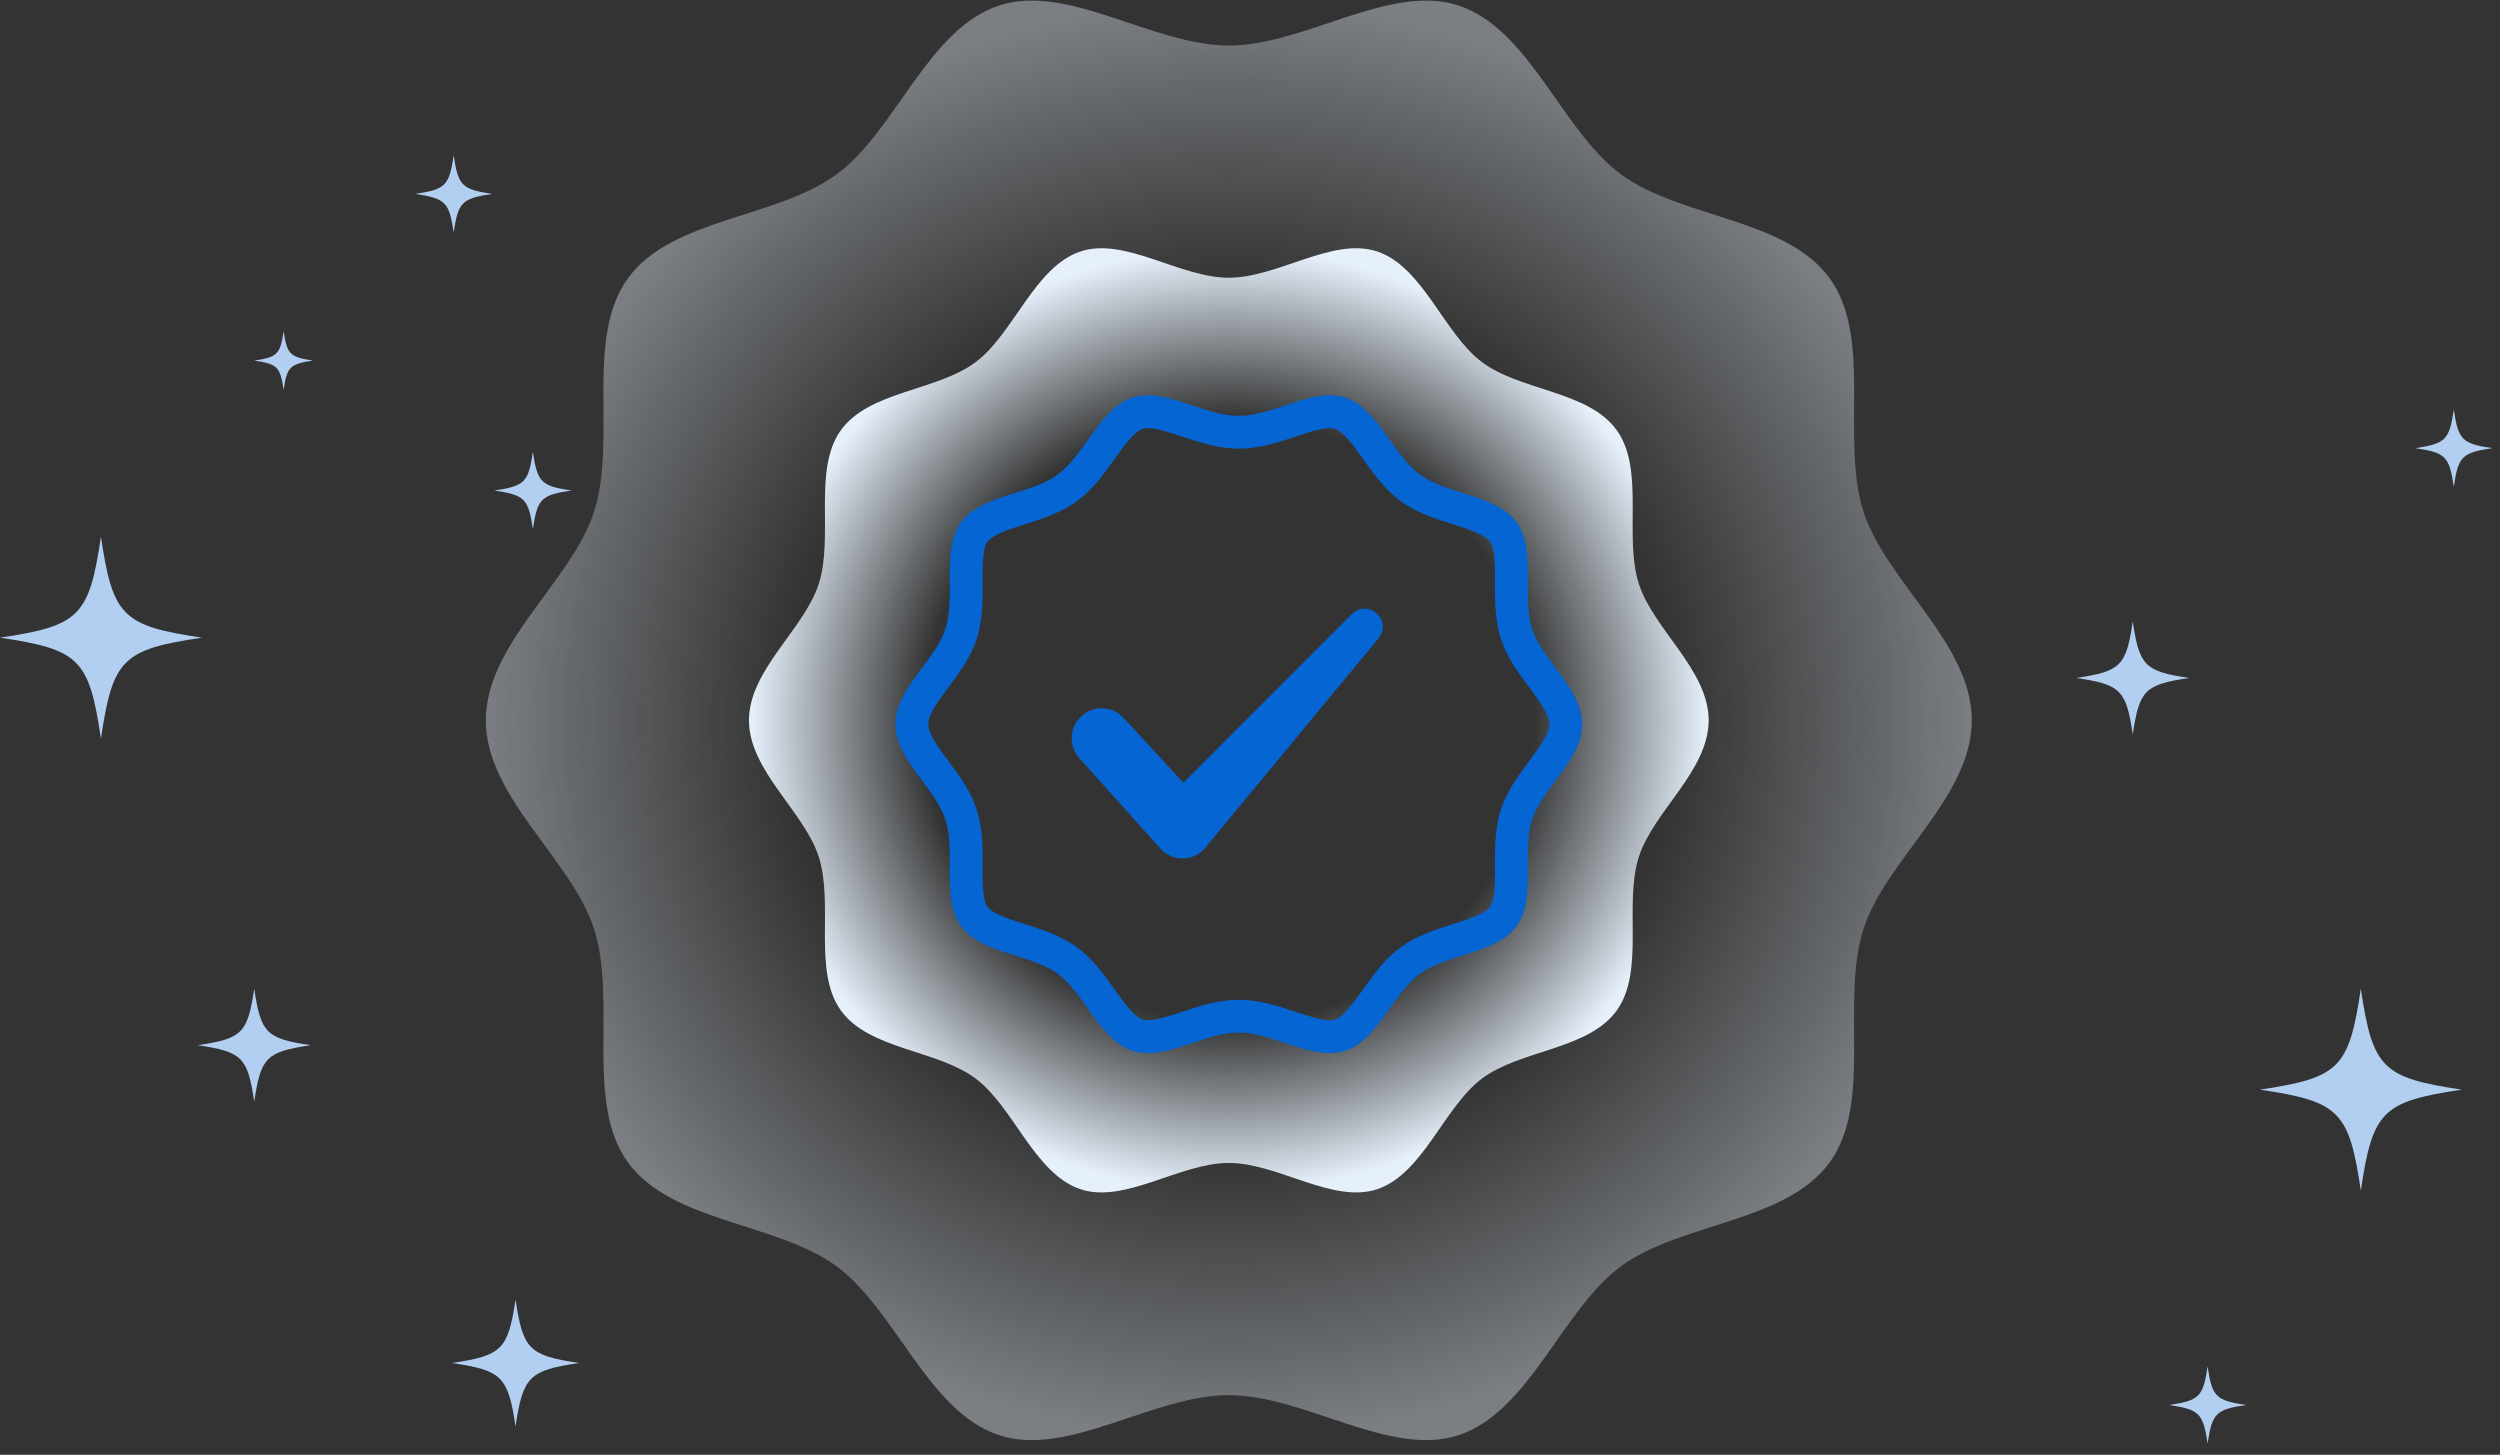
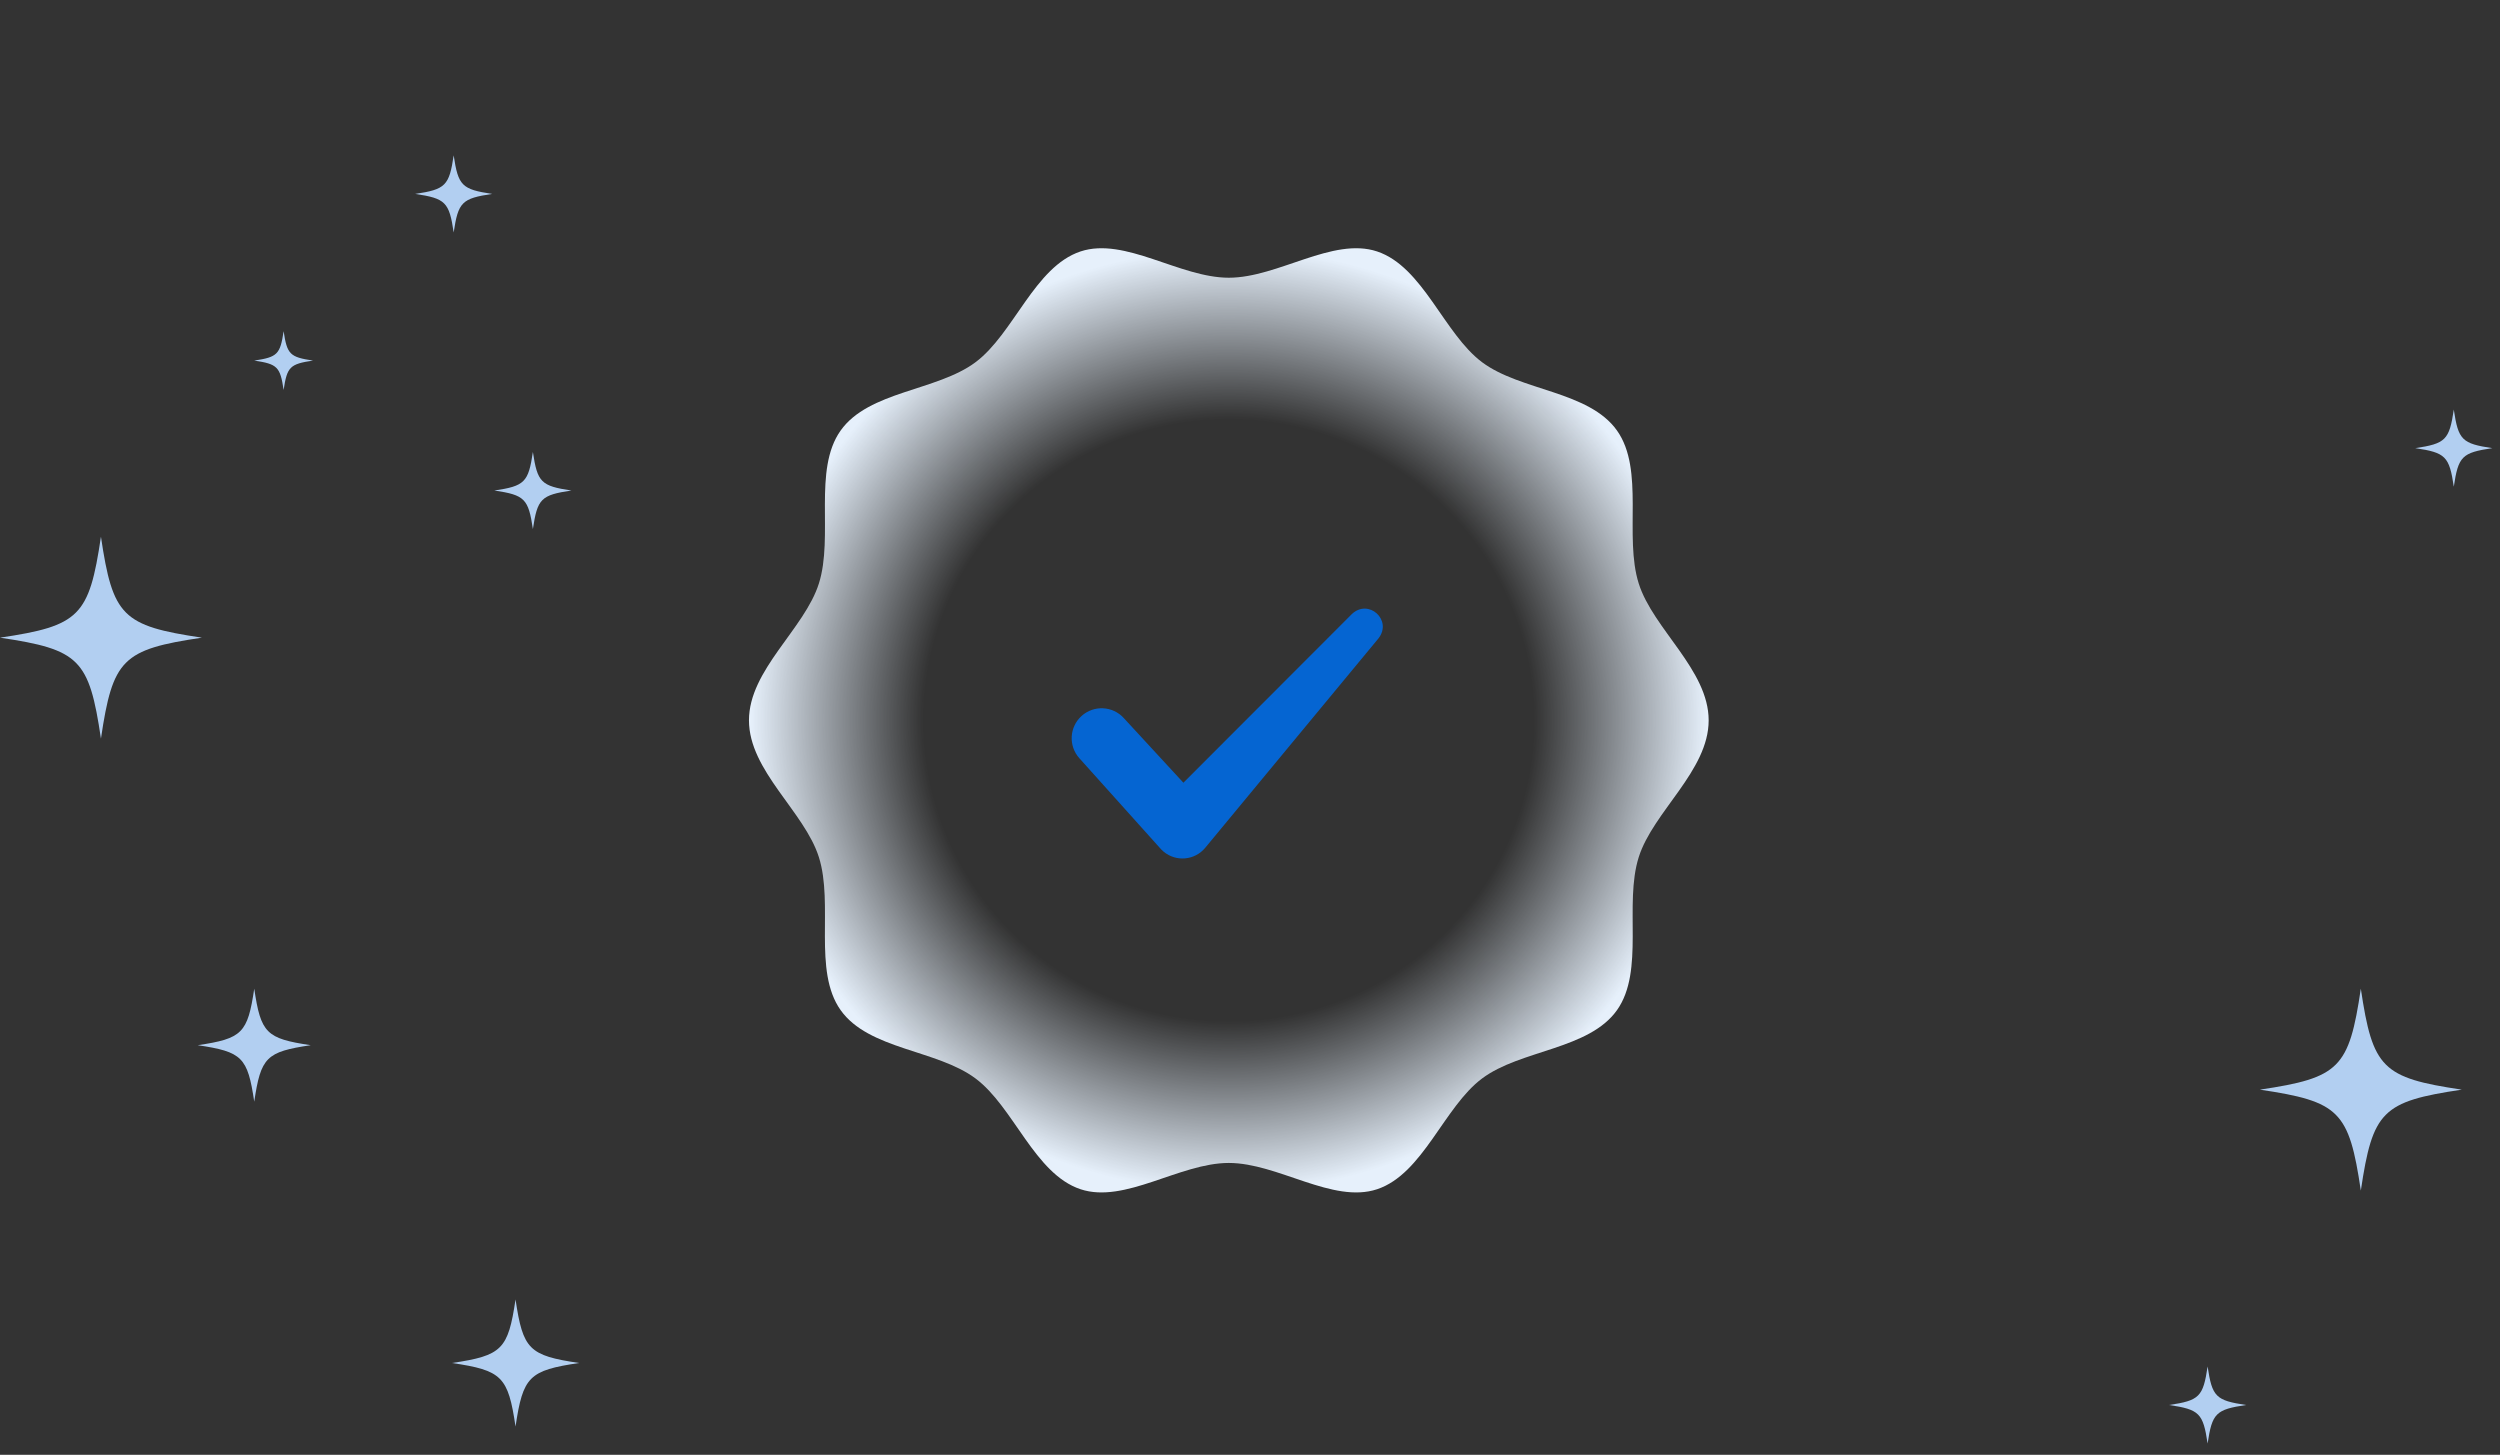
<svg xmlns="http://www.w3.org/2000/svg" width="177" height="103" viewBox="0 0 177 103" fill="none">
  <rect x="0" y="0" width="177" height="103" fill="#333333" stroke="none" />
-   <path opacity="0.4" d="M139.602 51C139.602 56.447 133.515 60.854 131.937 65.768C130.302 70.862 132.609 78.035 129.558 82.275C126.477 86.557 118.998 86.54 114.764 89.656C110.572 92.742 108.294 99.958 103.258 101.612C98.399 103.208 92.384 98.776 86.999 98.776C81.614 98.776 75.6 103.208 70.74 101.612C65.704 99.958 63.426 92.742 59.234 89.656C55 86.54 47.522 86.557 44.441 82.275C41.39 78.035 43.697 70.862 42.061 65.769C40.484 60.854 34.397 56.447 34.397 51C34.397 45.553 40.484 41.146 42.061 36.231C43.697 31.138 41.39 23.965 44.441 19.725C47.522 15.443 55 15.46 59.234 12.343C63.426 9.258 65.704 2.041 70.74 0.388C75.6 -1.208 81.614 3.224 86.999 3.224C92.384 3.224 98.399 -1.208 103.258 0.388C108.294 2.042 110.572 9.258 114.764 12.343C118.998 15.46 126.477 15.443 129.558 19.725C132.609 23.965 130.302 31.138 131.937 36.231C133.515 41.146 139.602 45.553 139.602 51Z" fill="url(#paint0_radial_452_3642)" />
  <path d="M120.973 51C120.973 54.573 117.041 57.463 116.022 60.687C114.966 64.028 116.456 68.733 114.486 71.514C112.496 74.323 107.666 74.311 104.931 76.356C102.224 78.379 100.753 83.113 97.501 84.197C94.362 85.244 90.478 82.337 87 82.337C83.522 82.337 79.638 85.244 76.499 84.197C73.247 83.113 71.776 78.379 69.068 76.356C66.334 74.311 61.504 74.323 59.514 71.514C57.544 68.733 59.034 64.028 57.977 60.687C56.959 57.463 53.027 54.573 53.027 51C53.027 47.428 56.959 44.537 57.977 41.313C59.034 37.972 57.544 33.267 59.514 30.486C61.504 27.677 66.334 27.689 69.068 25.645C71.776 23.621 73.247 18.887 76.499 17.803C79.638 16.756 83.522 19.663 87 19.663C90.478 19.663 94.362 16.756 97.5 17.803C100.753 18.888 102.224 23.621 104.931 25.645C107.666 27.689 112.496 27.677 114.486 30.486C116.456 33.267 114.966 37.972 116.022 41.313C117.041 44.537 120.973 47.428 120.973 51Z" fill="url(#paint1_radial_452_3642)" />
-   <path d="M112.021 51.274C112.021 48.785 109.208 46.771 108.479 44.525C107.722 42.197 108.789 38.919 107.379 36.982C105.955 35.025 102.498 35.032 100.541 33.608C98.604 32.198 97.551 28.901 95.222 28.144C94.88 28.034 94.525 27.986 94.161 27.986C93.149 27.986 92.062 28.35 90.966 28.713C89.87 29.078 88.762 29.441 87.708 29.441C85.599 29.441 83.281 27.986 81.256 27.986C80.891 27.986 80.536 28.034 80.193 28.145C77.865 28.901 76.813 32.198 74.874 33.608C72.918 35.033 69.461 35.025 68.037 36.982C66.627 38.919 67.693 42.197 66.937 44.526C66.208 46.771 63.395 48.785 63.395 51.274C63.395 53.763 66.208 55.778 66.937 58.023C67.693 60.351 66.627 63.629 68.037 65.566C69.461 67.523 72.918 67.516 74.874 68.94C76.813 70.35 77.865 73.648 80.193 74.404C80.536 74.514 80.891 74.562 81.256 74.562C83.281 74.562 85.599 73.107 87.708 73.107C89.817 73.107 92.135 74.562 94.161 74.562C94.525 74.562 94.88 74.514 95.222 74.404C97.551 73.648 98.604 70.35 100.541 68.94C102.498 67.516 105.955 67.523 107.379 65.566C108.789 63.629 107.722 60.351 108.479 58.023C109.208 55.777 112.021 53.763 112.021 51.274ZM106.267 57.305C105.831 58.649 105.84 60.076 105.847 61.336C105.854 62.444 105.862 63.7 105.499 64.198C105.126 64.711 103.919 65.092 102.855 65.429C101.66 65.807 100.306 66.236 99.173 67.06C98.053 67.874 97.237 69.023 96.516 70.036C95.864 70.952 95.126 71.99 94.505 72.192C94.413 72.222 94.297 72.237 94.161 72.237C93.534 72.237 92.617 71.933 91.731 71.639C90.521 71.238 89.149 70.782 87.708 70.782C86.267 70.782 84.895 71.238 83.684 71.639C82.799 71.933 81.882 72.237 81.256 72.237C81.116 72.237 81.004 72.222 80.911 72.192C80.291 71.99 79.552 70.952 78.9 70.036C78.179 69.023 77.362 67.874 76.243 67.06C75.11 66.236 73.755 65.807 72.56 65.429C71.496 65.092 70.29 64.711 69.917 64.198C69.554 63.7 69.562 62.444 69.569 61.336C69.577 60.076 69.585 58.649 69.149 57.305C68.727 56.008 67.933 54.938 67.164 53.903C66.454 52.946 65.72 51.958 65.72 51.274C65.72 50.59 66.454 49.602 67.163 48.645C67.933 47.611 68.727 46.54 69.149 45.243C69.585 43.899 69.577 42.472 69.569 41.213C69.562 40.104 69.554 38.848 69.917 38.349C70.29 37.837 71.496 37.456 72.56 37.119C73.755 36.741 75.11 36.312 76.243 35.488C77.362 34.674 78.179 33.525 78.9 32.512C79.552 31.596 80.291 30.558 80.911 30.356C81.002 30.326 81.118 30.311 81.256 30.311C81.882 30.311 82.799 30.615 83.684 30.909C84.895 31.31 86.267 31.766 87.708 31.766C89.149 31.766 90.521 31.31 91.731 30.909C92.618 30.615 93.534 30.311 94.161 30.311C94.3 30.311 94.412 30.326 94.505 30.356C95.125 30.558 95.864 31.596 96.516 32.512C97.237 33.525 98.053 34.674 99.173 35.488C100.306 36.312 101.66 36.741 102.855 37.119C103.919 37.456 105.126 37.837 105.499 38.349C105.862 38.848 105.854 40.104 105.847 41.213C105.84 42.472 105.831 43.899 106.267 45.243C106.689 46.54 107.484 47.611 108.252 48.645C108.962 49.602 109.696 50.59 109.696 51.274C109.696 51.958 108.962 52.946 108.252 53.903C107.484 54.937 106.689 56.008 106.267 57.305Z" fill="#0565D2" />
-   <path d="M79.554 50.828C78.769 49.977 77.443 49.911 76.579 50.687C75.708 51.469 75.635 52.809 76.417 53.681L82.109 60.023C82.195 60.121 82.286 60.219 82.389 60.301C83.278 61.037 84.594 60.912 85.33 60.023L97.605 45.187C98.593 43.898 96.896 42.364 95.717 43.47L83.784 55.417C82.126 53.618 79.554 50.828 79.554 50.828Z" fill="#0565D2" />
+   <path d="M79.554 50.828C78.769 49.977 77.443 49.911 76.579 50.687C75.708 51.469 75.635 52.809 76.417 53.681L82.109 60.023C82.195 60.121 82.286 60.219 82.389 60.301C83.278 61.037 84.594 60.912 85.33 60.023L97.605 45.187C98.593 43.898 96.896 42.364 95.717 43.47L83.784 55.417C82.126 53.618 79.554 50.828 79.554 50.828" fill="#0565D2" />
  <path d="M176.457 31.729C174.307 32.048 174.048 32.307 173.729 34.457C173.409 32.307 173.15 32.048 171 31.729C173.15 31.409 173.409 31.15 173.729 29C174.048 31.15 174.307 31.409 176.457 31.729Z" fill="#B2CFF1" />
  <path d="M41 96.5C37.455 97.027 37.027 97.454 36.5 101C35.973 97.455 35.545 97.027 32 96.5C35.545 95.973 35.973 95.545 36.5 92C37.027 95.546 37.455 95.973 41 96.5Z" fill="#B2CFF1" />
-   <path d="M155 48C151.849 48.469 151.469 48.849 151 52C150.531 48.849 150.152 48.469 147 48C150.151 47.531 150.531 47.151 151 44C151.469 47.151 151.849 47.531 155 48Z" fill="#B2CFF1" />
  <path d="M22 74C18.849 74.469 18.469 74.849 18 78C17.531 74.849 17.151 74.469 14 74C17.151 73.531 17.531 73.151 18 70C18.469 73.151 18.849 73.531 22 74Z" fill="#B2CFF1" />
  <path d="M40.457 34.729C38.307 35.048 38.048 35.307 37.729 37.457C37.409 35.307 37.15 35.048 35 34.729C37.15 34.409 37.409 34.15 37.729 32C38.048 34.15 38.307 34.409 40.457 34.729Z" fill="#B2CFF1" />
  <path d="M22.163 25.529C20.523 25.773 20.325 25.97 20.081 27.61C19.838 25.97 19.64 25.773 18 25.529C19.64 25.285 19.838 25.087 20.081 23.447C20.325 25.087 20.523 25.285 22.163 25.529Z" fill="#B2CFF1" />
  <path d="M14.294 45.147C8.663 45.984 7.984 46.663 7.147 52.294C6.31 46.663 5.631 45.984 0 45.147C5.631 44.31 6.31 43.631 7.147 38C7.984 43.631 8.663 44.31 14.294 45.147Z" fill="#B2CFF1" />
  <path d="M34.85 13.729C32.7 14.048 32.441 14.307 32.121 16.457C31.802 14.307 31.542 14.048 29.393 13.729C31.542 13.409 31.802 13.15 32.121 11C32.441 13.15 32.7 13.409 34.85 13.729Z" fill="#B2CFF1" />
  <path d="M174.294 77.147C168.663 77.984 167.984 78.663 167.147 84.294C166.31 78.663 165.631 77.984 160 77.147C165.631 76.31 166.31 75.631 167.147 70C167.984 75.631 168.663 76.31 174.294 77.147Z" fill="#B2CFF1" />
  <path d="M159.027 99.474C156.878 99.794 156.619 100.053 156.299 102.203C155.979 100.053 155.72 99.794 153.57 99.474C155.72 99.155 155.979 98.896 156.299 96.746C156.619 98.896 156.878 99.155 159.027 99.474Z" fill="#B2CFF1" />
  <defs>
    <radialGradient id="paint0_radial_452_3642" cx="0" cy="0" r="1" gradientUnits="userSpaceOnUse" gradientTransform="translate(86.999 51) rotate(90) scale(50.959 52.603)">
      <stop offset="0.596" stop-color="#E6F0FB" stop-opacity="0" />
      <stop offset="1" stop-color="#E6F0FB" />
    </radialGradient>
    <radialGradient id="paint1_radial_452_3642" cx="0" cy="0" r="1" gradientUnits="userSpaceOnUse" gradientTransform="translate(87 51) rotate(90) scale(33.425 33.973)">
      <stop offset="0.638" stop-color="#E6F0FB" stop-opacity="0" />
      <stop offset="1" stop-color="#E6F0FB" />
    </radialGradient>
  </defs>
</svg>